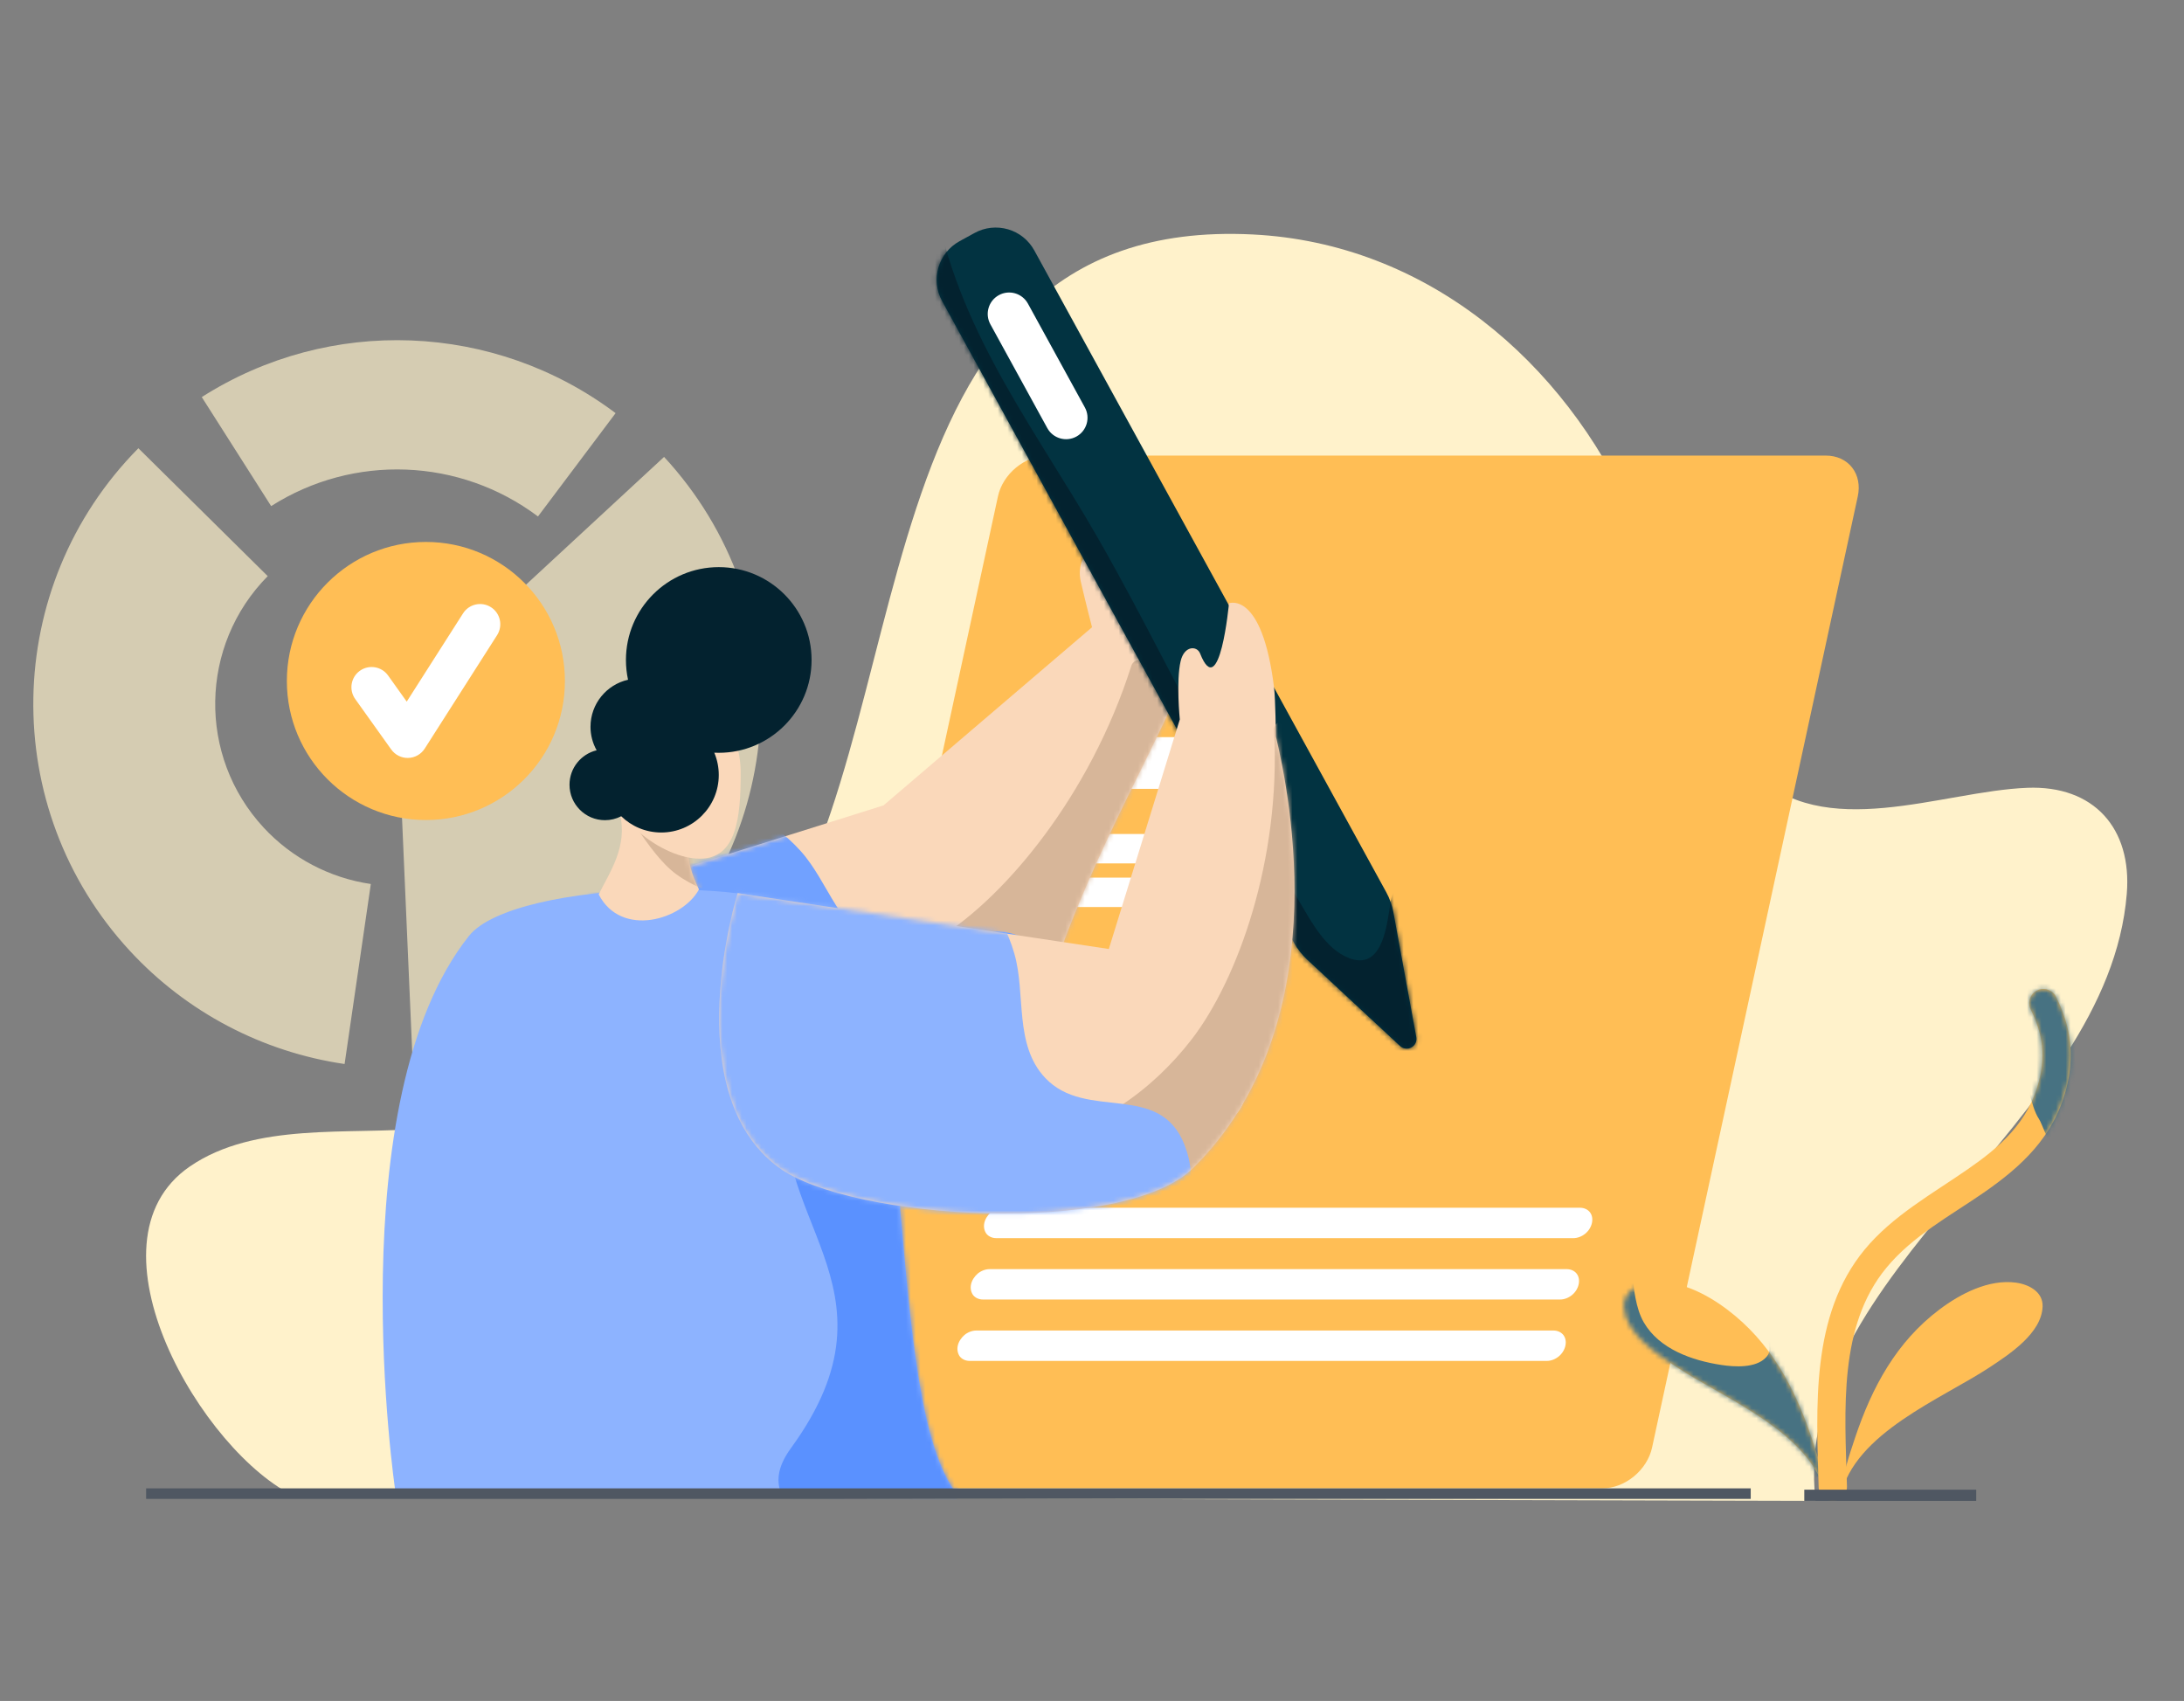
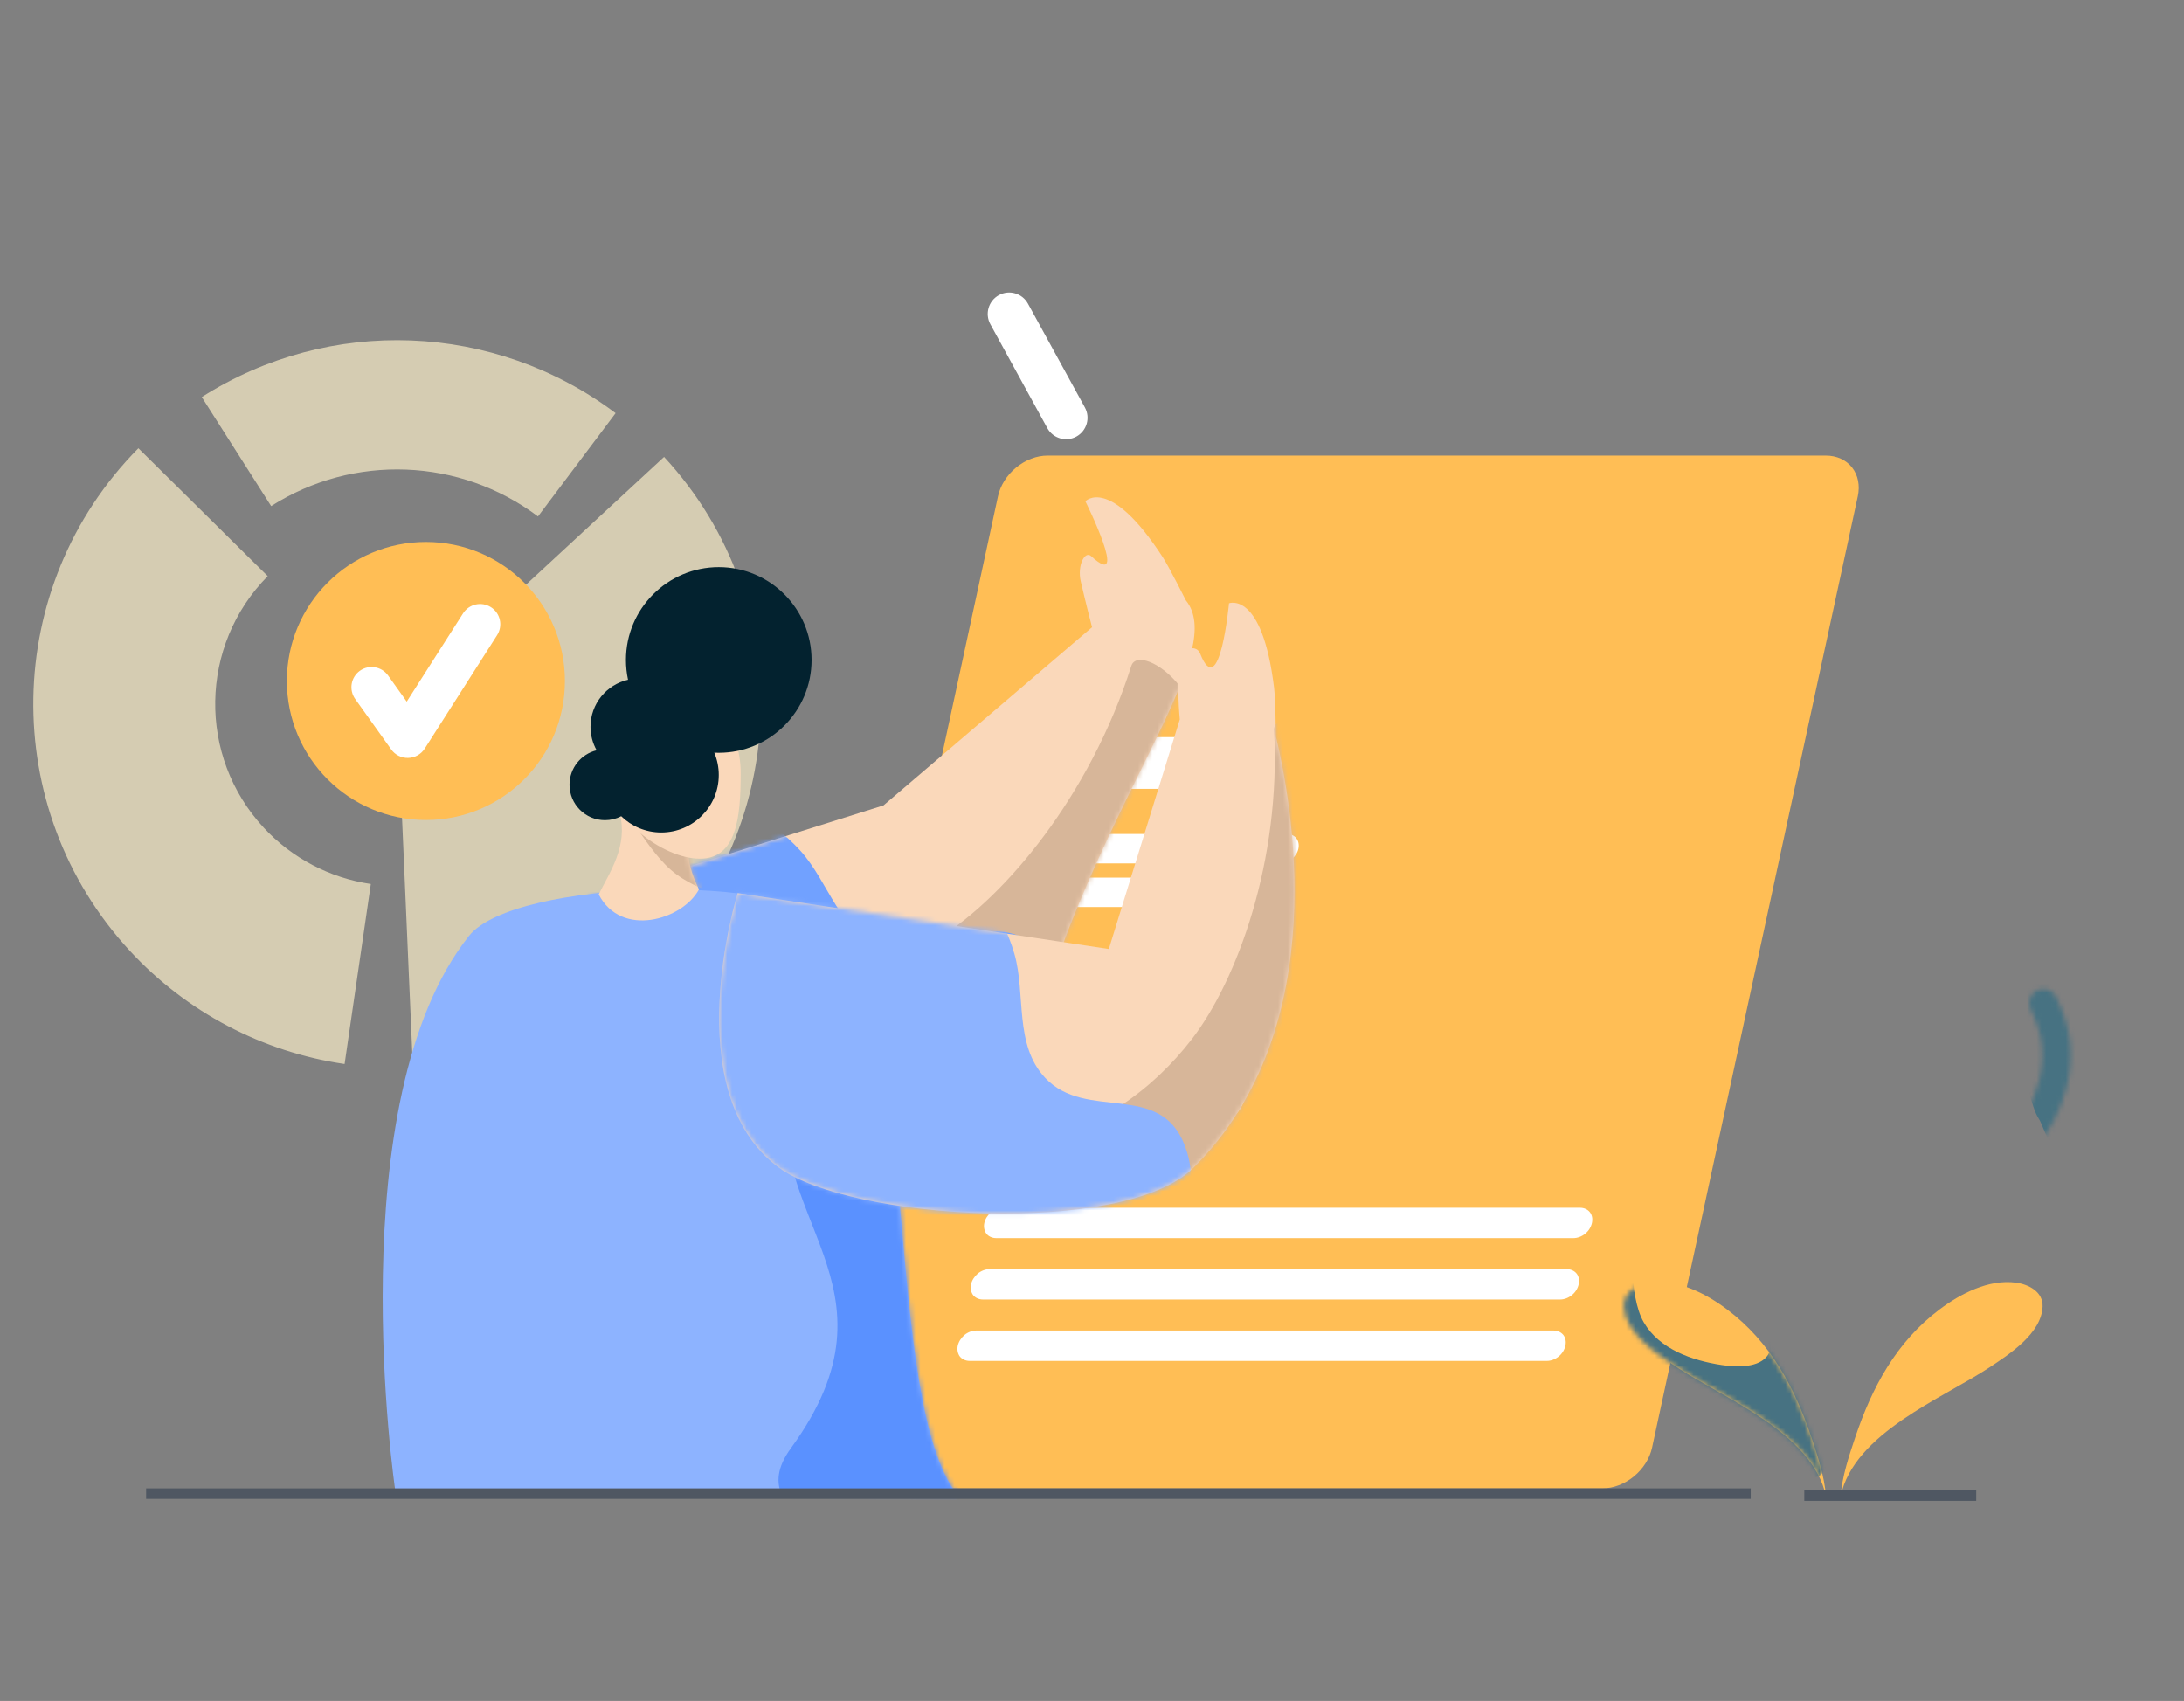
<svg xmlns="http://www.w3.org/2000/svg" width="452" height="352" viewBox="0 0 452 352" fill="none">
  <rect x="0" y="0" width="452" height="352" fill="#808080" stroke="none" />
  <g clip-path="url(#clip0_1295_36664)">
    <path fill-rule="evenodd" clip-rule="evenodd" d="M137.437 94.557C165.68 125.083 163.83 172.713 133.312 200.951C120.226 213.059 103.263 220.132 85.451 220.907L82.994 164.493C87.45 164.301 91.692 162.533 94.966 159.505C102.592 152.449 103.054 140.538 95.992 132.905L137.437 94.557ZM71.318 220.194C54.281 217.706 38.609 209.457 26.915 196.819C-0.436 167.257 0.324 121.405 28.639 92.761L55.409 119.229C41.255 133.548 40.875 156.474 54.547 171.252C60.397 177.574 68.231 181.695 76.746 182.943L71.318 220.194ZM41.757 82.173C68.213 65.334 102.336 66.659 127.405 85.499L111.34 106.88C95.176 94.736 73.173 93.882 56.116 104.736L41.757 82.173Z" fill="#FFF2CB" fill-opacity="0.67" />
-     <path fill-rule="evenodd" clip-rule="evenodd" d="M61.291 309.791C41.91 300.848 16.365 257.132 39.292 241.398C52.783 232.142 72.199 234.923 87.634 233.504C114.093 231.07 139.799 221.001 156.452 199.472C192.028 153.469 175.092 44.262 259.308 48.524C295.175 50.338 323.723 74.767 337.867 106.529C345.352 123.328 349.537 146.121 362.731 159.657C377.259 174.554 401.847 163.718 419.581 163.032C433.304 162.5 441.268 171.378 440.158 184.981C436.27 232.646 370.346 263.174 375.743 310.603L61.291 309.791Z" fill="#FFF2CB" />
    <path fill-rule="evenodd" clip-rule="evenodd" d="M384.488 102.713C384.971 100.476 384.546 98.332 383.307 96.75C382.068 95.169 380.117 94.28 377.876 94.28H216.798C214.557 94.28 212.221 95.169 210.298 96.75C208.375 98.332 207.022 100.476 206.539 102.713L163.962 299.579C163.478 301.817 163.903 303.958 165.143 305.54C166.382 307.121 168.333 308.009 170.574 308.009H331.652C333.893 308.009 336.229 307.121 338.152 305.54C340.075 303.958 341.427 301.817 341.911 299.579L384.488 102.713Z" fill="#FFBE55" />
    <path fill-rule="evenodd" clip-rule="evenodd" d="M249.844 157.704C250.46 154.853 248.649 152.542 245.795 152.542H230.61C227.763 152.542 224.952 154.853 224.336 157.704L224.252 158.093C223.635 160.943 225.446 163.255 228.293 163.255H243.478C246.332 163.255 249.143 160.943 249.76 158.093L249.844 157.704Z" fill="white" />
    <path fill-rule="evenodd" clip-rule="evenodd" d="M268.714 175.636C269.077 173.956 268.01 172.594 266.332 172.594H224.168C222.489 172.594 220.833 173.956 220.47 175.636C220.107 177.315 221.173 178.678 222.852 178.678H265.016C266.695 178.678 268.35 177.315 268.714 175.636Z" fill="white" />
    <path fill-rule="evenodd" clip-rule="evenodd" d="M266.761 184.661C267.125 182.981 266.058 181.62 264.38 181.619H222.216C220.537 181.62 218.881 182.981 218.518 184.661C218.155 186.341 219.221 187.703 220.9 187.703H263.064C264.742 187.703 266.398 186.341 266.761 184.661Z" fill="white" />
    <path fill-rule="evenodd" clip-rule="evenodd" d="M257.595 227.046C257.891 225.677 257.631 224.364 256.872 223.396C256.113 222.428 254.915 221.884 253.554 221.884H215.625C212.782 221.884 209.968 224.195 209.351 227.046L209.267 227.435C208.971 228.803 209.232 230.116 209.99 231.085C210.749 232.052 211.947 232.596 213.308 232.596H251.237C254.081 232.596 256.894 230.285 257.511 227.435L257.595 227.046Z" fill="white" />
    <path fill-rule="evenodd" clip-rule="evenodd" d="M329.468 253.083C329.648 252.249 329.506 251.45 329.042 250.86C328.578 250.271 327.822 249.939 326.995 249.939H207.547C206.72 249.939 205.82 250.271 205.101 250.86C204.422 251.45 203.894 252.249 203.714 253.083L203.713 253.086C203.533 253.92 203.715 254.719 204.139 255.308C204.603 255.898 205.359 256.229 206.187 256.229H325.634C326.462 256.229 327.361 255.898 328.08 255.308C328.799 254.719 329.287 253.92 329.467 253.086L329.468 253.083Z" fill="white" />
    <path fill-rule="evenodd" clip-rule="evenodd" d="M326.721 265.786C326.901 264.953 326.759 264.153 326.295 263.563C325.831 262.974 325.075 262.643 324.247 262.643H204.8C203.973 262.643 203.073 262.974 202.354 263.563C201.675 264.153 201.147 264.953 200.967 265.786L200.966 265.789C200.786 266.623 200.968 267.422 201.392 268.012C201.856 268.601 202.612 268.932 203.44 268.932H322.887C323.715 268.932 324.614 268.601 325.333 268.012C326.052 267.422 326.54 266.623 326.72 265.789L326.721 265.786Z" fill="white" />
    <path fill-rule="evenodd" clip-rule="evenodd" d="M323.974 278.491C324.154 277.658 324.012 276.858 323.548 276.268C323.084 275.679 322.328 275.348 321.5 275.348H202.053C201.225 275.348 200.326 275.679 199.607 276.268C198.928 276.858 198.4 277.658 198.22 278.491L198.219 278.494C198.039 279.328 198.221 280.127 198.645 280.717C199.109 281.306 199.865 281.638 200.693 281.638H320.14C320.968 281.638 321.867 281.306 322.586 280.717C323.305 280.127 323.793 279.328 323.973 278.494L323.974 278.491Z" fill="white" />
    <path fill-rule="evenodd" clip-rule="evenodd" d="M226.008 129.805L182.849 166.676L108.73 189.947C108.73 189.947 115.188 232.469 141.224 237.256C159.351 240.593 211.72 218.844 218.405 199.749C232.175 160.425 253.65 134.301 245.419 124.24C245.419 124.24 241.966 117.345 240.653 115.326C229.62 98.331 224.629 103.74 224.629 103.74C224.629 103.74 233.975 122.562 225.816 115.089C224.517 113.902 222.922 117.028 223.662 120.273C224.601 124.386 226.008 129.805 226.008 129.805Z" fill="#FAD8BA" />
    <mask id="mask0_1295_36664" style="mask-type:luminance" maskUnits="userSpaceOnUse" x="108" y="102" width="140" height="136">
      <path d="M226.008 129.803L182.849 166.674L108.73 189.945C108.73 189.945 115.188 232.467 141.224 237.254C159.351 240.591 211.72 218.842 218.405 199.747C232.175 160.423 253.65 134.299 245.419 124.238C245.419 124.238 241.966 117.343 240.653 115.325C229.62 98.329 224.629 103.738 224.629 103.738C224.629 103.738 233.975 122.56 225.816 115.087C224.517 113.9 222.922 117.026 223.662 120.271C224.601 124.384 226.008 129.803 226.008 129.803Z" fill="white" />
    </mask>
    <g mask="url(#mask0_1295_36664)">
      <path fill-rule="evenodd" clip-rule="evenodd" d="M246.953 164.375C254.658 145.209 235.856 132.401 234.132 137.818C225.499 164.92 207.888 185.541 194.846 193.761C189.088 197.384 182.754 200.103 176.19 201.554C174.326 201.966 172.458 202.361 170.587 202.736C169.788 202.896 168.566 203.091 168.132 203.95C167.133 205.957 170.867 209.045 171.916 210.171C176.772 215.384 181.088 222.349 187.686 225.159C202.586 231.505 215.585 215.916 223.883 205.032C227.603 200.149 231.075 195.064 234.285 189.797C236.945 185.433 239.313 180.887 241.582 176.284C243.498 172.382 245.322 168.422 246.953 164.375Z" fill="#D7B699" />
      <path fill-rule="evenodd" clip-rule="evenodd" d="M149.076 165.282C150.374 166.329 153.145 166.823 154.693 167.655C158.76 169.847 162.62 172.691 165.716 176.132C171.529 182.582 173.859 193.074 182.686 196.419C194.298 200.824 204.192 186.617 214.651 196.21C216.098 197.546 217.361 199.057 218.337 200.767C225.952 214.084 215.31 230.981 204.879 239.244C184.873 255.086 156.916 254.773 134.863 243.479C117.629 234.655 101.61 219.495 94.42 201.27C90.122 190.377 87.873 173.015 100.165 166.201C105.802 163.074 142.812 165.085 149.076 165.282Z" fill="#71A1FF" />
    </g>
-     <path fill-rule="evenodd" clip-rule="evenodd" d="M214.056 51.819C212.894 49.702 210.941 48.131 208.626 47.454C206.285 46.781 203.8 47.054 201.696 48.213L198.58 49.922C196.462 51.083 194.888 53.041 194.215 55.357C193.535 57.678 193.809 60.169 194.971 62.286L267.808 195.102C268.519 196.397 269.434 197.569 270.516 198.575C274.349 202.141 284.036 211.146 289.764 216.477C290.402 217.067 291.343 217.184 292.106 216.766C292.863 216.351 293.276 215.491 293.116 214.639C291.706 206.94 289.32 193.931 288.374 188.781C288.106 187.329 287.604 185.93 286.894 184.635L214.056 51.819Z" fill="#023341" />
    <mask id="mask1_1295_36664" style="mask-type:luminance" maskUnits="userSpaceOnUse" x="193" y="47" width="101" height="171">
      <path d="M214.056 51.819C212.894 49.702 210.941 48.131 208.626 47.454C206.286 46.781 203.8 47.054 201.696 48.213L198.58 49.922C196.462 51.083 194.888 53.041 194.215 55.357C193.535 57.678 193.809 60.169 194.971 62.286L267.808 195.102C268.519 196.397 269.434 197.569 270.516 198.575C274.349 202.141 284.036 211.146 289.764 216.477C290.402 217.067 291.343 217.184 292.106 216.766C292.863 216.351 293.276 215.491 293.116 214.639C291.706 206.94 289.32 193.931 288.374 188.781C288.106 187.329 287.604 185.93 286.894 184.635L214.056 51.819Z" fill="white" />
    </mask>
    <g mask="url(#mask1_1295_36664)">
-       <path fill-rule="evenodd" clip-rule="evenodd" d="M193.857 43.765C199.064 69.592 214.68 89.499 227.148 111.216C236.62 127.709 244.794 144.863 254.179 161.397C258.995 169.884 264.007 178.271 268.975 186.67C271.47 190.884 274.393 196.438 279.26 198.295C285.643 200.734 286.883 192.63 287.558 188.199C287.783 186.733 288.036 183.002 290.423 183.711C293.201 184.534 295.188 188.627 296.421 190.91C300.736 198.951 303.152 207.941 303.42 217.063C303.848 231.534 296.609 243.289 280.899 235.719C268.083 229.543 258.24 217.103 249.551 206.267C231.665 183.956 217.638 158.546 205.004 132.978C193.522 109.743 171.103 64.26 193.857 43.765Z" fill="#03222F" />
-     </g>
+       </g>
    <path fill-rule="evenodd" clip-rule="evenodd" d="M212.742 62.837C211.564 60.689 208.87 59.902 206.722 61.08C204.573 62.259 203.786 64.955 204.964 67.103L216.747 88.589C217.925 90.737 220.622 91.523 222.771 90.345C224.919 89.166 225.704 86.471 224.525 84.323L212.742 62.837Z" fill="white" />
    <path fill-rule="evenodd" clip-rule="evenodd" d="M173.362 192.032C163.241 180.441 106.387 181.956 97.067 193.676C69.894 227.821 81.788 308.362 81.788 308.362L198.113 309.307C182.867 290.122 190.209 211.304 173.362 192.032Z" fill="#8DB3FF" />
    <mask id="mask2_1295_36664" style="mask-type:luminance" maskUnits="userSpaceOnUse" x="79" y="184" width="120" height="126">
      <path d="M173.361 192.032C163.24 180.441 106.386 181.956 97.066 193.676C69.893 227.821 81.787 308.362 81.787 308.362L198.112 309.307C182.866 290.122 190.208 211.304 173.361 192.032Z" fill="white" />
    </mask>
    <g mask="url(#mask2_1295_36664)">
      <path fill-rule="evenodd" clip-rule="evenodd" d="M163.352 223.392C157.126 252.184 188.344 265.851 163.696 299.684C157.925 307.608 162.486 312.412 171.032 318.809C183.701 328.291 204.915 315.105 208.151 302.453C220.335 254.747 164.522 232.769 163.352 223.392Z" fill="#5A91FF" />
    </g>
    <path fill-rule="evenodd" clip-rule="evenodd" d="M244.17 148.881L229.483 196.392L152.662 184.832C152.662 184.832 139.834 225.884 161.14 241.595C175.973 252.538 232.576 255.936 246.952 241.701C276.561 212.387 267.047 165.035 264.056 152.385C264.056 152.385 263.974 144.674 263.678 142.283C261.208 122.172 254.351 124.847 254.351 124.847C254.351 124.847 252.434 145.534 248.374 135.241C247.733 133.603 245.103 133.579 244.345 136.82C243.381 140.931 244.17 148.881 244.17 148.881Z" fill="#FAD8BA" />
    <mask id="mask3_1295_36664" style="mask-type:luminance" maskUnits="userSpaceOnUse" x="148" y="124" width="120" height="128">
      <path d="M244.172 148.881L229.485 196.392L152.664 184.832C152.664 184.832 139.836 225.884 161.142 241.595C175.974 252.538 232.577 255.935 246.954 241.7C276.563 212.387 267.049 165.034 264.059 152.384C264.059 152.384 263.976 144.673 263.68 142.283C261.21 122.171 254.353 124.847 254.353 124.847C254.353 124.847 252.436 145.533 248.376 135.241C247.735 133.603 245.105 133.579 244.348 136.819C243.383 140.931 244.172 148.881 244.172 148.881Z" fill="white" />
    </mask>
    <g mask="url(#mask3_1295_36664)">
      <path fill-rule="evenodd" clip-rule="evenodd" d="M284.907 169.883C285.367 150.098 263.391 145.652 263.683 151.079C265.136 178.228 255.967 202.932 246.709 214.986C242.62 220.303 237.678 225.031 232.078 228.72C230.488 229.768 228.888 230.801 227.279 231.819C226.591 232.254 225.523 232.874 225.419 233.794C225.192 235.936 229.747 237.3 231.117 237.913C237.46 240.747 243.913 245.329 251.036 245.398C267.121 245.554 273.759 226.994 277.67 214.32C279.423 208.635 280.874 202.862 282.017 197.025C282.965 192.188 283.577 187.297 284.076 182.391C284.495 178.236 284.805 174.062 284.907 169.883Z" fill="#D7B699" />
      <path fill-rule="evenodd" clip-rule="evenodd" d="M199.737 180.342C200.445 181.852 202.719 183.51 203.746 184.937C206.44 188.689 208.664 192.937 209.94 197.386C212.339 205.731 209.835 216.184 216.304 223.058C224.812 232.106 239.93 223.671 245.129 236.877C245.845 238.712 246.317 240.624 246.445 242.588C247.455 257.895 230.485 268.421 217.488 271.278C192.564 276.751 167.57 264.22 152.695 244.405C141.071 228.921 133.315 208.275 134.838 188.742C135.747 177.068 141.333 160.475 155.368 159.737C161.806 159.396 194.191 177.42 199.737 180.342Z" fill="#8DB3FF" />
    </g>
    <path fill-rule="evenodd" clip-rule="evenodd" d="M144.787 168.329H128.258C130.027 175.092 126.142 180.574 123.905 185.094C128.573 194.162 141.278 190.368 144.66 184.056C141.459 177.572 141.881 173.457 144.787 168.329Z" fill="#FAD8BA" />
    <mask id="mask4_1295_36664" style="mask-type:luminance" maskUnits="userSpaceOnUse" x="123" y="168" width="22" height="23">
      <path d="M144.787 168.33H128.258C130.027 175.093 126.142 180.575 123.905 185.095C128.573 194.163 141.278 190.369 144.66 184.057C141.459 177.573 141.881 173.458 144.787 168.33Z" fill="white" />
    </mask>
    <g mask="url(#mask4_1295_36664)">
      <path fill-rule="evenodd" clip-rule="evenodd" d="M132.254 162.987C132.642 163.842 130.301 168.824 130.78 169.619C131.95 171.554 133.184 173.431 134.541 175.215C135.835 176.921 137.248 178.622 138.835 180.015C140.338 181.338 142.124 182.396 143.881 183.26C144.608 183.617 145.541 184.062 146.346 183.794C147.396 183.444 147.744 181.708 147.966 180.71C148.697 177.429 148.239 173.638 147.028 170.547C144.591 164.3 138.094 161.127 132.254 162.987Z" fill="#D7B699" />
    </g>
    <path fill-rule="evenodd" clip-rule="evenodd" d="M139.488 143.068C147.106 143.068 153.295 150.628 153.295 159.938C153.295 169.25 152.443 177.697 144.824 177.697C137.206 177.697 125.681 169.25 125.681 159.938C125.681 150.628 131.869 143.068 139.488 143.068Z" fill="#FAD8BA" />
    <path fill-rule="evenodd" clip-rule="evenodd" d="M129.979 140.673C129.696 139.353 129.544 137.983 129.544 136.578C129.544 125.974 138.153 117.365 148.757 117.365C159.361 117.365 167.964 125.974 167.964 136.578C167.964 147.181 159.361 155.79 148.757 155.79C148.445 155.79 148.134 155.783 147.829 155.769C148.442 157.23 148.758 158.799 148.757 160.383C148.757 166.952 143.419 172.285 136.855 172.285C133.635 172.285 130.704 171.002 128.565 168.919C127.524 169.457 126.37 169.737 125.199 169.736C121.152 169.736 117.866 166.449 117.866 162.401C117.866 158.946 120.26 156.046 123.48 155.27C122.644 153.785 122.207 152.108 122.211 150.403C122.211 145.655 125.533 141.676 129.979 140.673Z" fill="#03222F" />
    <path fill-rule="evenodd" clip-rule="evenodd" d="M380.936 309.646C381.256 305.504 382.638 301.381 383.948 297.469C387.443 287.055 392.478 277.703 401.401 270.988C405.735 267.726 411.615 264.672 417.236 265.443C419.898 265.807 422.868 267.344 422.735 270.421C422.506 275.922 415.908 280.221 411.875 282.895C402.023 289.433 383.731 296.515 380.936 309.646Z" fill="#FFBE55" />
    <path fill-rule="evenodd" clip-rule="evenodd" d="M377.905 309.645C377.585 305.503 376.203 301.38 374.893 297.468C371.397 287.054 366.363 277.702 357.44 270.987C353.106 267.725 347.226 264.671 341.605 265.442C338.943 265.806 335.973 267.343 336.106 270.42C336.335 275.921 342.933 280.22 346.966 282.894C356.818 289.432 375.11 296.514 377.905 309.645Z" fill="#FFBE55" />
    <mask id="mask5_1295_36664" style="mask-type:luminance" maskUnits="userSpaceOnUse" x="336" y="265" width="42" height="45">
      <path d="M377.906 309.644C377.586 305.502 376.204 301.379 374.894 297.467C371.398 287.053 366.364 277.701 357.441 270.986C353.106 267.725 347.227 264.67 341.606 265.441C338.944 265.805 335.974 267.342 336.106 270.419C336.336 275.92 342.934 280.219 346.967 282.893C356.819 289.432 375.111 296.513 377.906 309.644Z" fill="white" />
    </mask>
    <g mask="url(#mask5_1295_36664)">
      <path fill-rule="evenodd" clip-rule="evenodd" d="M338.525 262.61C337.771 264.49 338.09 266.717 338.482 268.639C338.83 270.373 339.316 272.135 340.208 273.673C343.443 279.229 350.246 281.565 356.267 282.479C358.986 282.892 363.346 283.168 365.478 280.934C366.943 279.396 365.884 277.916 365.797 276.19C365.775 275.733 366.138 275.624 366.522 275.74C368.604 276.35 370.388 279.316 371.505 280.963C374.856 285.931 376.996 291.944 377.881 297.856C378.193 299.937 378.657 302.846 377.315 304.688C375.632 307.002 371.803 305.232 369.852 304.318C369.286 304.05 368.72 303.767 368.162 303.477C367.516 303.143 366.871 302.795 366.24 302.447C365.246 301.903 364.274 301.323 363.309 300.743C357.412 297.217 329.234 282.573 325.52 275.646C321.647 268.414 331.831 265.063 338.525 262.61Z" fill="#477282" />
    </g>
-     <path fill-rule="evenodd" clip-rule="evenodd" d="M382.247 307.596C382.039 299.796 381.55 291.405 382.447 283.356C383.304 275.735 385.402 268.419 390.424 262.341C395.861 255.75 403.613 251.616 410.557 246.808C418.285 241.453 425.052 235.323 427.655 225.216C428.448 222.17 428.744 219.002 428.44 215.87C428.111 212.53 427.006 209.31 425.524 206.299C424.812 204.848 423.05 204.252 421.6 204.968C420.151 205.683 419.55 207.442 420.271 208.892C421.44 211.271 422.345 213.807 422.609 216.447C422.85 218.896 422.601 221.37 421.985 223.752C419.758 232.362 413.808 237.429 407.217 241.991C399.842 247.101 391.681 251.606 385.899 258.609C374.663 272.229 375.945 291.218 376.385 307.752C376.433 309.373 377.778 310.65 379.396 310.604C381.014 310.565 382.287 309.217 382.247 307.596Z" fill="#FFBE55" />
    <mask id="mask6_1295_36664" style="mask-type:luminance" maskUnits="userSpaceOnUse" x="376" y="204" width="53" height="107">
      <path d="M382.247 307.596C382.039 299.796 381.55 291.405 382.447 283.356C383.304 275.735 385.402 268.419 390.424 262.341C395.861 255.75 403.613 251.616 410.557 246.808C418.285 241.453 425.052 235.323 427.655 225.216C428.448 222.17 428.744 219.002 428.44 215.87C428.111 212.53 427.006 209.31 425.524 206.299C424.812 204.848 423.05 204.252 421.6 204.968C420.151 205.683 419.55 207.442 420.271 208.892C421.44 211.271 422.345 213.807 422.609 216.447C422.85 218.896 422.601 221.37 421.985 223.752C419.758 232.362 413.808 237.429 407.217 241.991C399.842 247.101 391.681 251.606 385.899 258.609C374.663 272.229 375.945 291.218 376.385 307.752C376.433 309.373 377.778 310.65 379.396 310.604C381.014 310.565 382.287 309.217 382.247 307.596Z" fill="white" />
    </mask>
    <g mask="url(#mask6_1295_36664)">
      <path fill-rule="evenodd" clip-rule="evenodd" d="M412.602 200.821C417.048 204.462 418.755 226.854 421.966 231.535C422.728 232.656 423.901 237.041 425.433 237.292C426.617 237.484 427.632 235.763 428.135 234.963C429.926 232.137 430.913 228.706 431.77 225.508C433.998 217.259 435.226 207.323 432.72 199.012C432.302 197.608 431.735 196.194 430.947 194.954C427.485 189.547 421.173 192.268 417.379 195.655C415.627 197.224 414.076 198.987 412.602 200.821Z" fill="#477282" />
    </g>
    <path fill-rule="evenodd" clip-rule="evenodd" d="M362.329 308.011H30.242V310.192H362.329V308.011Z" fill="#4F5762" />
    <path fill-rule="evenodd" clip-rule="evenodd" d="M408.996 308.285H373.415V310.603H408.996V308.285Z" fill="#4F5762" />
    <path d="M88.142 169.703C104.033 169.703 116.915 156.82 116.915 140.929C116.915 125.037 104.033 112.154 88.142 112.154C72.251 112.154 59.368 125.037 59.368 140.929C59.368 156.82 72.251 169.703 88.142 169.703Z" fill="#FFBE55" />
    <path fill-rule="evenodd" clip-rule="evenodd" d="M73.507 144.651L80.969 155.101C81.368 155.659 81.896 156.111 82.508 156.416C83.119 156.721 83.796 156.871 84.477 156.852C85.161 156.835 85.83 156.651 86.426 156.314C87.023 155.977 87.529 155.499 87.901 154.92L102.883 131.436C103.178 130.973 103.379 130.456 103.475 129.914C103.57 129.372 103.559 128.817 103.44 128.279C103.322 127.742 103.099 127.234 102.784 126.784C102.47 126.334 102.07 125.952 101.608 125.659C99.661 124.418 97.074 124.989 95.833 126.936L84.177 145.199L80.316 139.79C78.976 137.911 76.363 137.474 74.481 138.815C74.035 139.132 73.655 139.535 73.365 140C73.074 140.466 72.877 140.985 72.787 141.528C72.696 142.071 72.713 142.626 72.837 143.162C72.961 143.698 73.189 144.204 73.507 144.651Z" fill="white" />
  </g>
  <defs>
    <clipPath id="clip0_1295_36664">
      <rect width="452" height="352" fill="white" />
    </clipPath>
  </defs>
</svg>